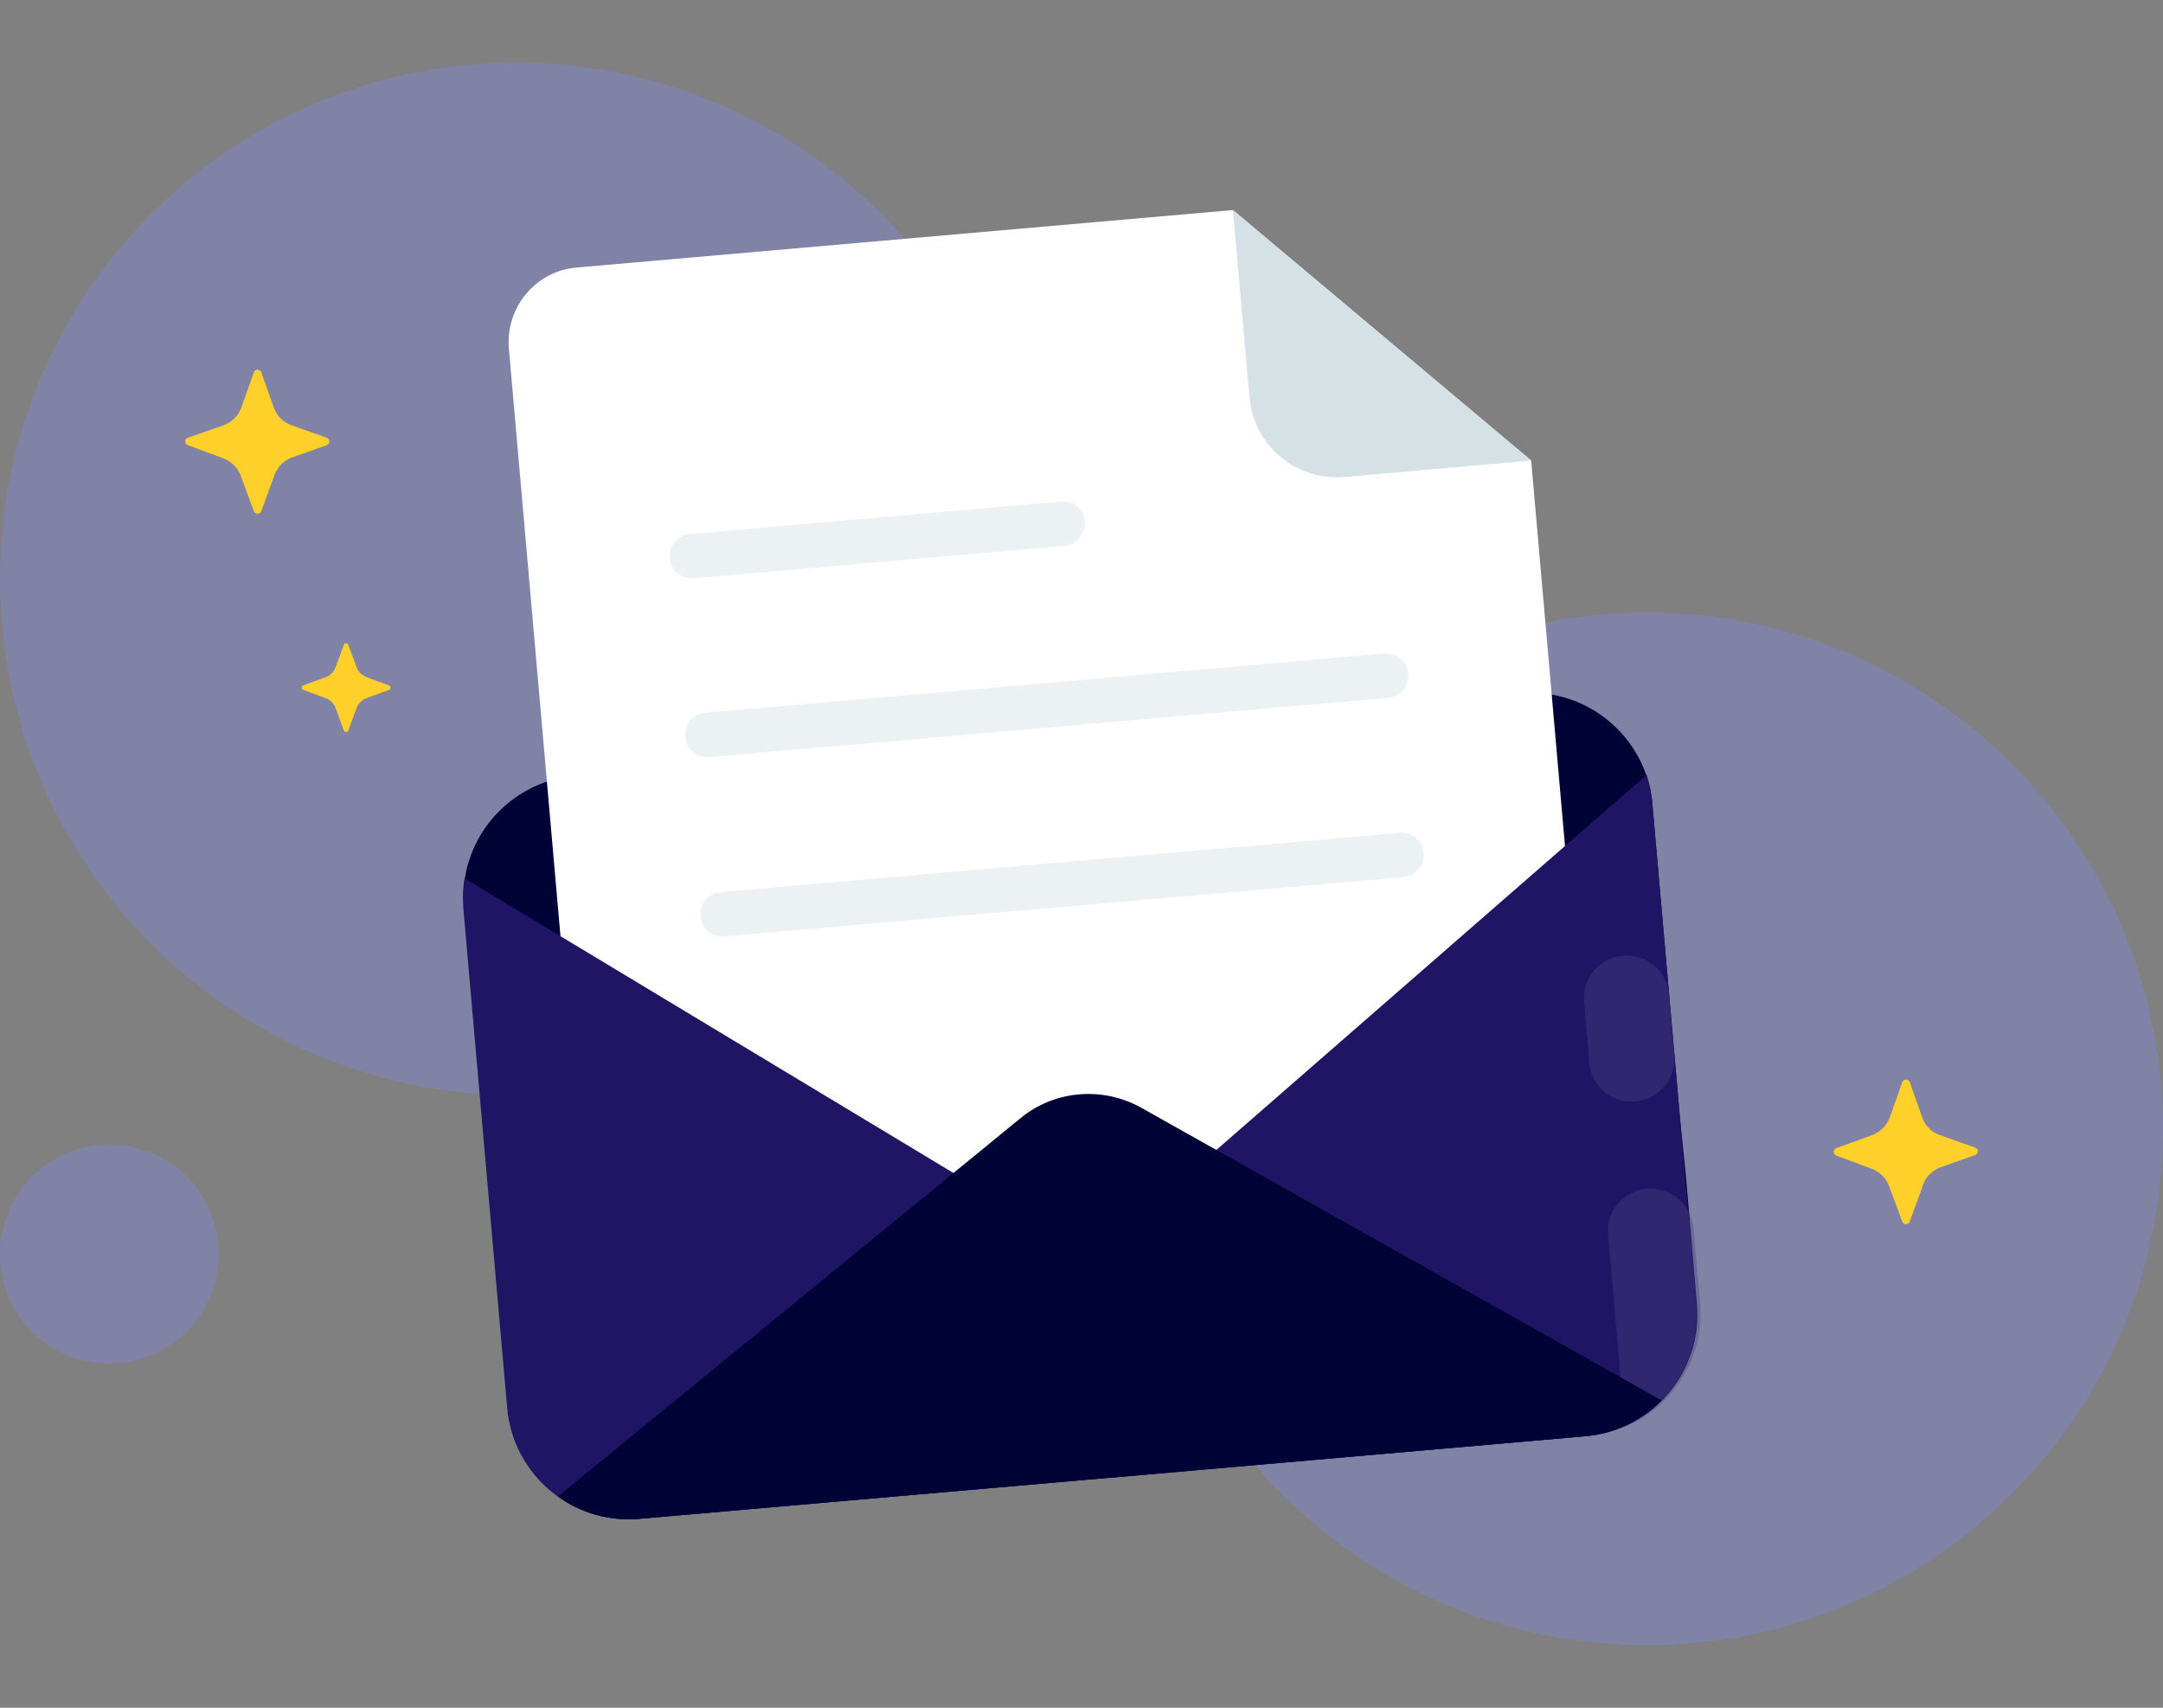
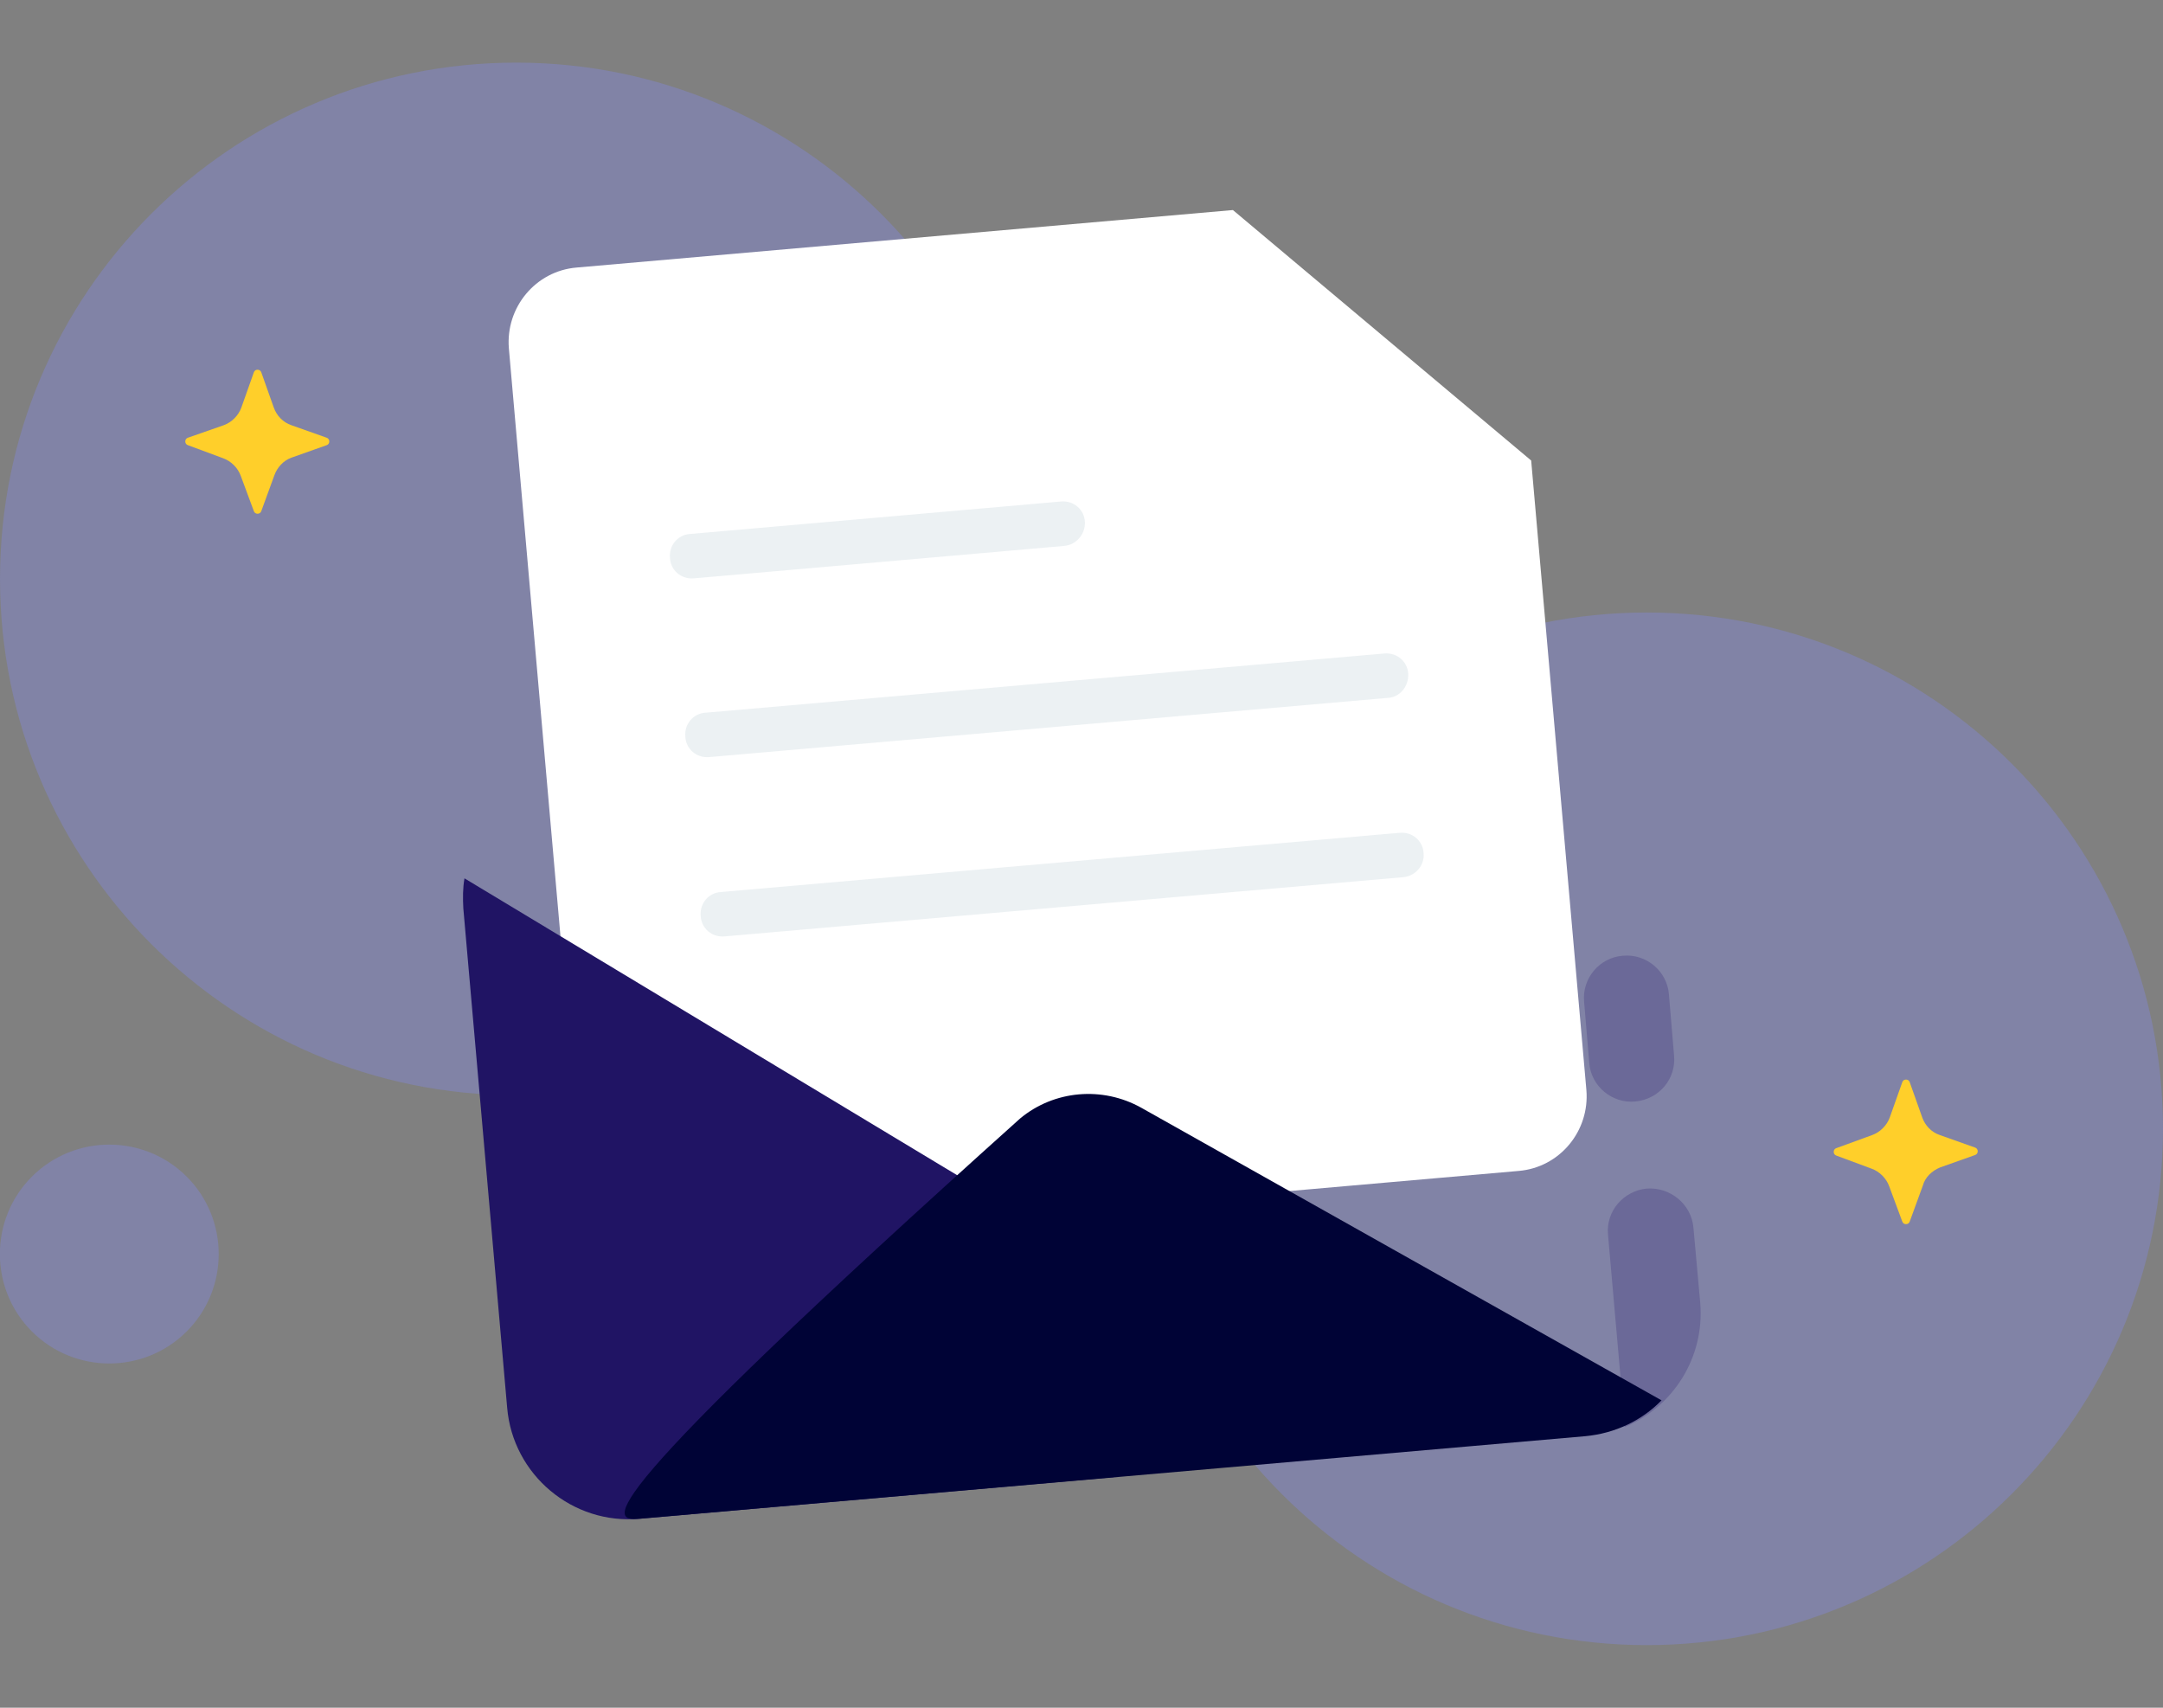
<svg xmlns="http://www.w3.org/2000/svg" width="380" height="300" viewBox="0 0 380 300" fill="none">
  <rect x="0" y="0" width="380" height="300" fill="#808080" stroke="none" />
  <g clip-path="url(#clip0)">
    <path opacity="0.3" d="M289.3 107.6C239.2 107.6 198.6 148.2 198.6 198.3C198.6 248.4 239.2 289 289.3 289C339.4 289 380 248.4 380 198.3C380 148.2 339.4 107.6 289.3 107.6ZM90.7 11C40.6 11 9.77516e-05 51.6 9.77516e-05 101.7C9.77516e-05 151.8 40.6 192.4 90.7 192.4C140.8 192.4 181.4 151.8 181.4 101.7C181.4 51.6 140.7 11 90.7 11ZM5.6 206.7C-1.9 214.2 -1.9 226.4 5.6 233.9C13.1 241.4 25.3 241.4 32.8 233.9C40.3 226.4 40.3 214.2 32.8 206.7C25.3 199.2 13.1 199.2 5.6 206.7Z" fill="#828AFF" />
-     <path d="M295.2 197L290.3 141.3C289.3 129.5 278.8 120.7 267 121.8L101 136.3C89.2 137.3 80.4 147.8 81.5 159.6L89.2 247.3C90.2 259.1 100.7 267.9 112.5 266.8L278.6 252.3C290.4 251.3 299.2 240.8 298.1 229L296.2 206.7L295.2 197Z" fill="#000336" />
    <path d="M266.8 205.7L116.4 218.9C109.2 219.5 102.8 214.2 102.2 207L89.4 61.2C88.8 54 94.1 47.6 101.3 47L216.6 36.9L269 80.9L278.7 191.5C279.3 198.7 274 205.1 266.8 205.7Z" fill="white" />
-     <path d="M269 80.9L236.2 83.8C227.7 84.5 220.2 78.3 219.5 69.7L216.6 36.9L269 80.9Z" fill="#D6E1E6" />
    <path opacity="0.45" fill-rule="evenodd" clip-rule="evenodd" d="M187 95.9L121.9 101.6C119.7 101.8 117.8 100.2 117.7 98C117.5 95.8 119.1 93.9 121.3 93.8L186.4 88.1C188.6 87.9 190.5 89.5 190.6 91.7C190.7 93.8 189.1 95.7 187 95.9ZM243.8 122.6L124.6 133C122.4 133.2 120.5 131.6 120.4 129.4C120.2 127.2 121.8 125.3 124 125.2L243.2 114.8C245.4 114.6 247.3 116.2 247.4 118.4C247.5 120.6 245.9 122.5 243.8 122.6ZM127.3 164.5L246.5 154.1C248.7 153.9 250.3 152 250.1 149.9C250 147.7 248.1 146.1 245.9 146.3L126.7 156.7C124.5 156.8 122.9 158.7 123.1 160.9C123.2 163.1 125.1 164.7 127.3 164.5Z" fill="#D6E1E6" />
    <path d="M81.4 159.6L89.1 247.3C90.1 259.1 100.6 267.9 112.4 266.8L195.7 259.5L192.3 221L81.6 154.3C81.3 156 81.3 157.8 81.4 159.6Z" fill="#201464" />
-     <path d="M290.3 141.3L298 229C299 240.8 290.3 251.3 278.5 252.3L195.2 259.6L191.8 221.1L289.3 136.1C289.8 137.8 290.2 139.5 290.3 141.3Z" fill="#201464" />
    <path opacity="0.4" d="M289.3 208.8C285.2 209.2 282.1 212.8 282.5 216.9L285.3 248.8C285.4 249.4 285.4 250 285.4 250.7C293.9 247.2 299.5 238.5 298.7 228.9L297.5 215.6C297.1 211.5 293.4 208.5 289.3 208.8Z" fill="#4D4383" />
    <path opacity="0.4" d="M287.3 193.5C283.2 193.9 279.5 190.8 279.2 186.7L278.3 176C277.9 171.9 281 168.2 285.1 167.9C289.2 167.5 292.9 170.6 293.2 174.7L294.1 185.4C294.5 189.5 291.5 193.1 287.3 193.5Z" fill="#4D4383" />
-     <path d="M112.4 266.8L278.5 252.3C283.8 251.8 288.5 249.5 291.9 246L200.5 194.6C193.7 190.8 185.2 191.5 179.2 196.5L98 262.9C102 265.8 107.1 267.3 112.4 266.8Z" fill="#000336" />
-     <path d="M64.5 122.6L68.3 121.2C68.7 121.1 68.7 120.5 68.3 120.4L64.5 119C63.6 118.7 62.9 118 62.6 117.1L61.2 113.3C61.1 112.9 60.5 112.9 60.4 113.3L59 117.1C58.7 118 58 118.7 57.1 119L53.3 120.4C52.9 120.5 52.9 121.1 53.3 121.2L57.1 122.6C58 122.9 58.7 123.6 59 124.5L60.4 128.3C60.5 128.7 61.1 128.7 61.2 128.3L62.6 124.5C62.9 123.6 63.6 122.9 64.5 122.6Z" fill="#FFCF2A" />
+     <path d="M112.4 266.8L278.5 252.3C283.8 251.8 288.5 249.5 291.9 246L200.5 194.6C193.7 190.8 185.2 191.5 179.2 196.5C102 265.8 107.1 267.3 112.4 266.8Z" fill="#000336" />
    <path d="M51.2 80.4L57.4 78.2C58 78 58 77.1 57.4 76.9L51.2 74.7C49.7 74.2 48.6 73 48.1 71.6L45.9 65.4C45.7 64.8 44.8 64.8 44.6 65.4L42.4 71.6C41.9 73 40.7 74.2 39.3 74.7L33 76.9C32.4 77.1 32.4 78 33 78.2L39.2 80.5C40.6 81 41.8 82.2 42.3 83.6L44.6 89.8C44.8 90.4 45.7 90.4 45.9 89.8L48.2 83.5C48.7 82.1 49.8 80.9 51.2 80.4Z" fill="#FFCF2A" />
    <path d="M340.8 205.1L347 202.9C347.6 202.7 347.6 201.8 347 201.6L340.8 199.4C339.3 198.9 338.2 197.7 337.7 196.3L335.5 190.1C335.3 189.5 334.4 189.5 334.2 190.1L332 196.3C331.5 197.7 330.3 198.9 328.9 199.4L322.6 201.7C322 201.9 322 202.8 322.6 203L328.8 205.3C330.2 205.8 331.4 207 331.9 208.4L334.2 214.6C334.4 215.2 335.3 215.2 335.5 214.6L337.8 208.3C338.2 206.8 339.4 205.7 340.8 205.1Z" fill="#FFCF2A" />
  </g>
  <defs>
    <clipPath id="clip0">
      <rect width="380" height="300" fill="white" />
    </clipPath>
  </defs>
</svg>